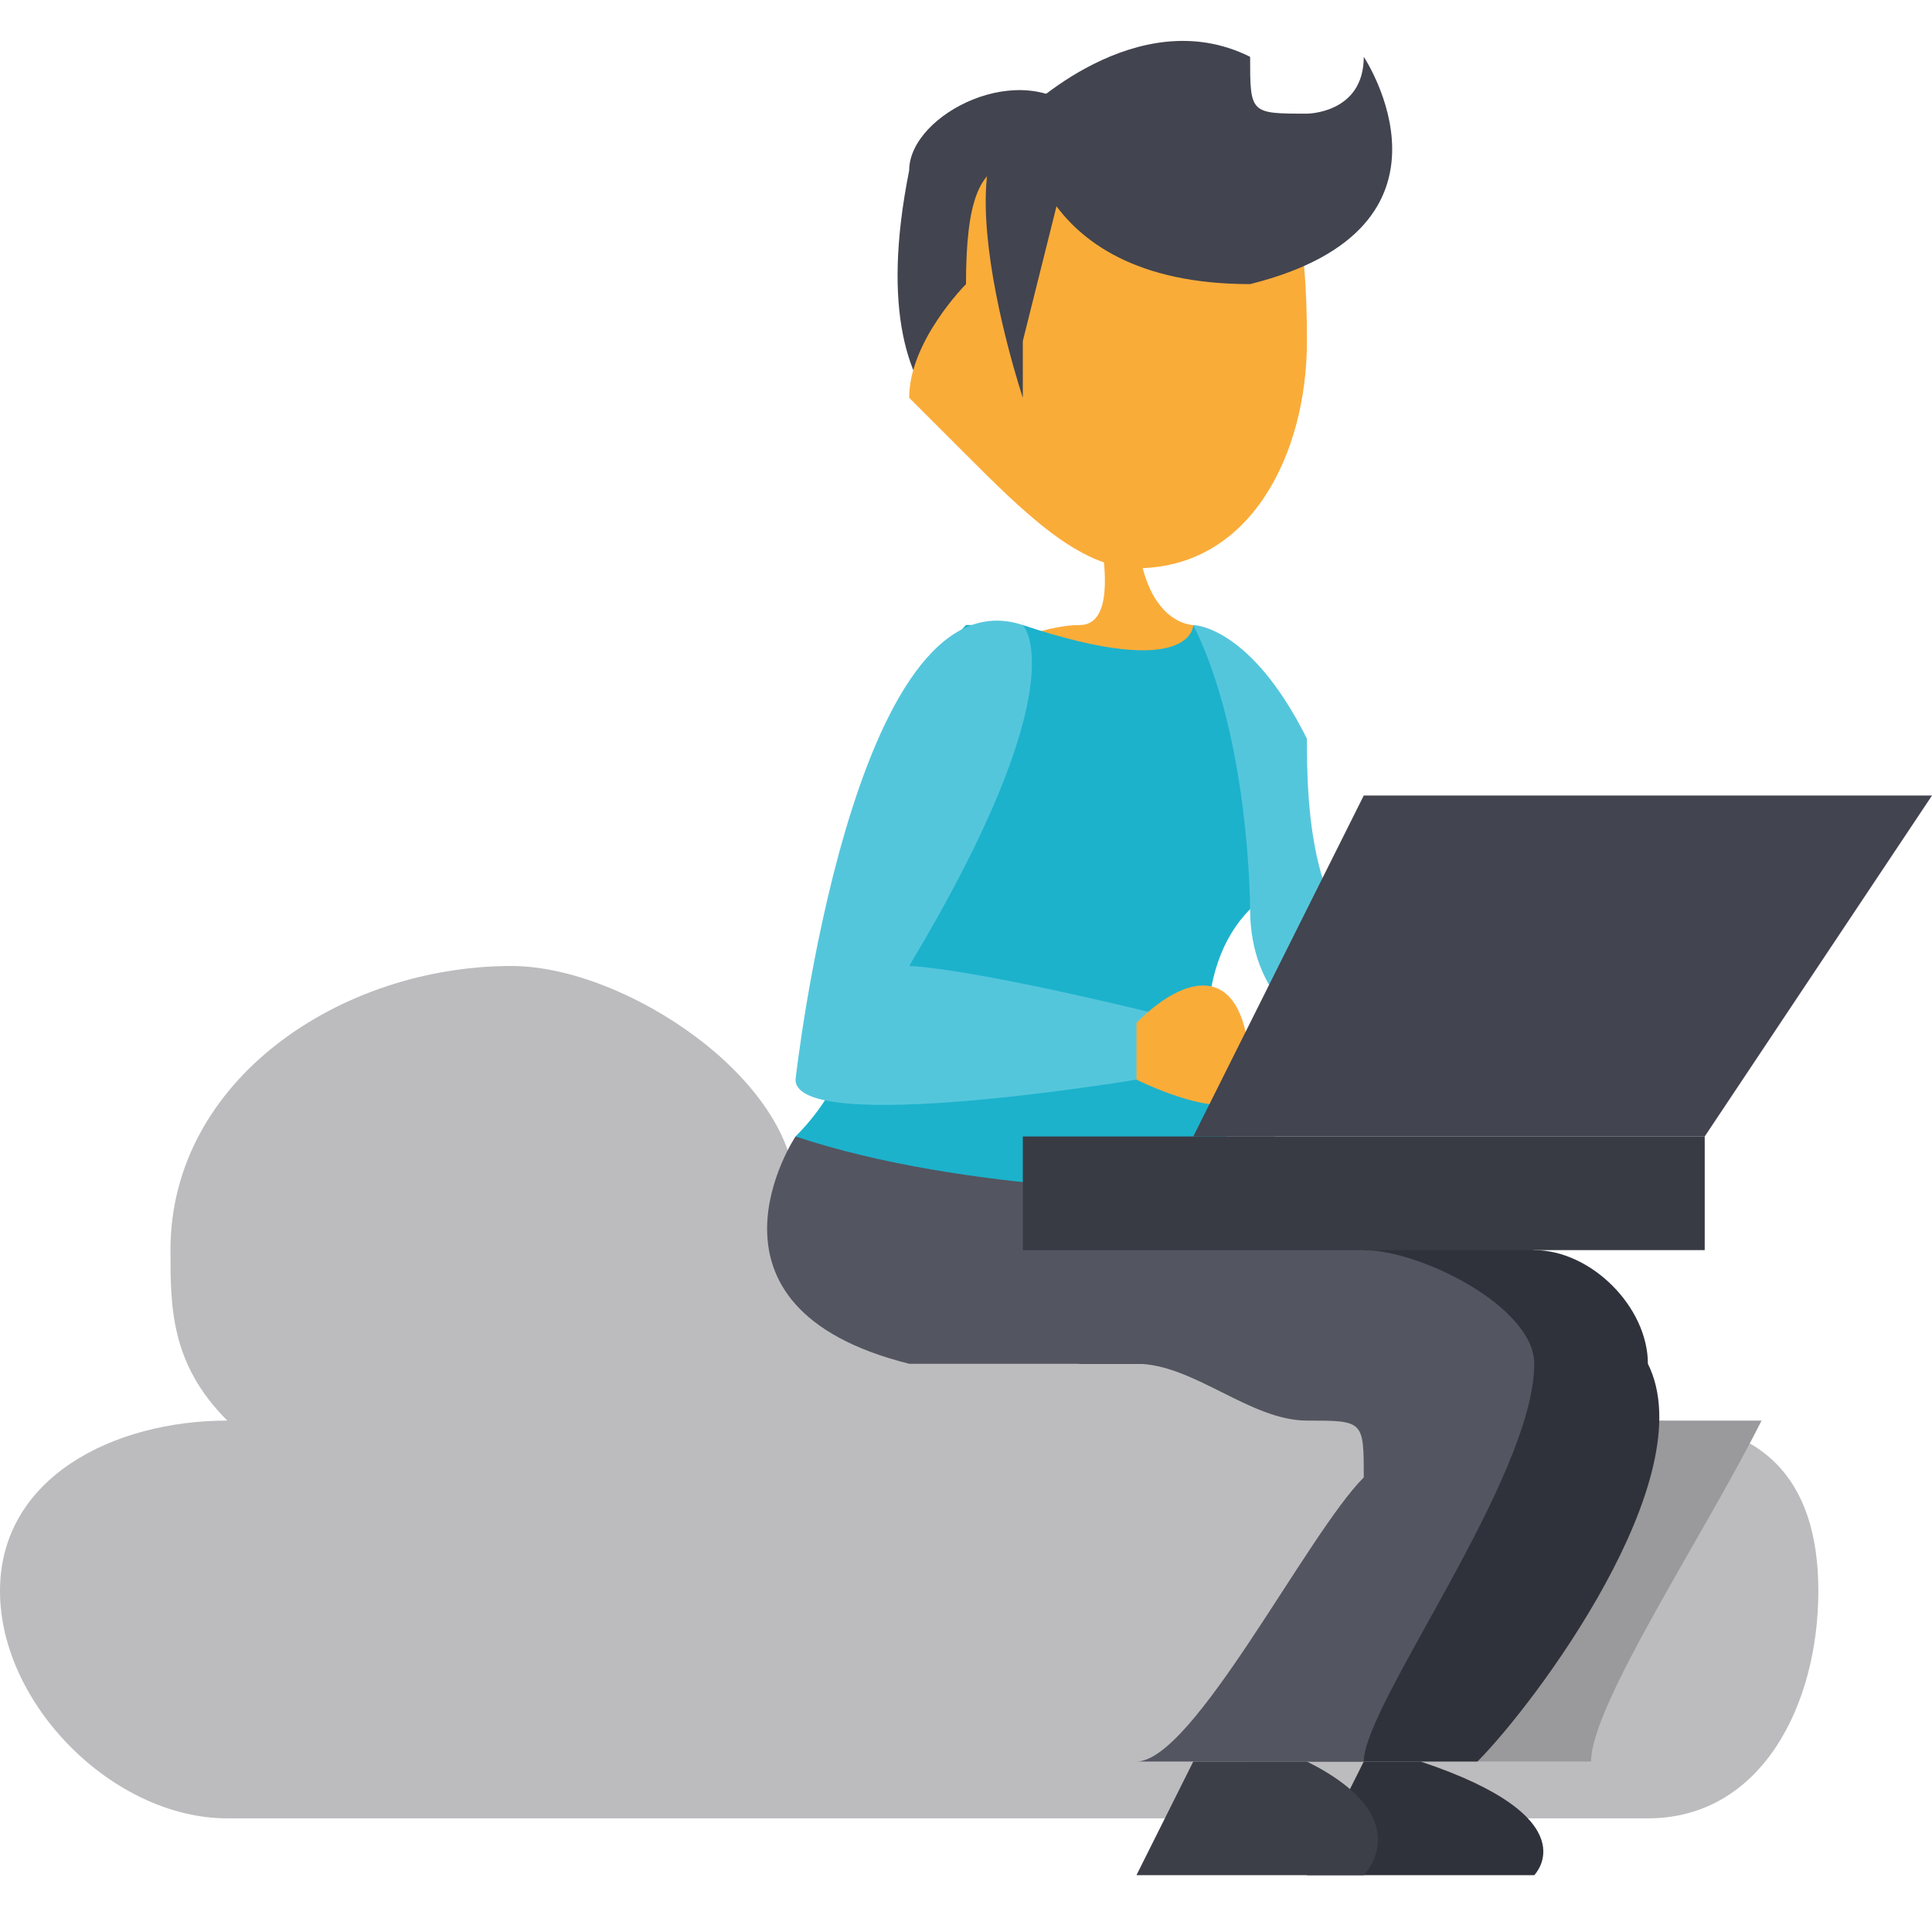
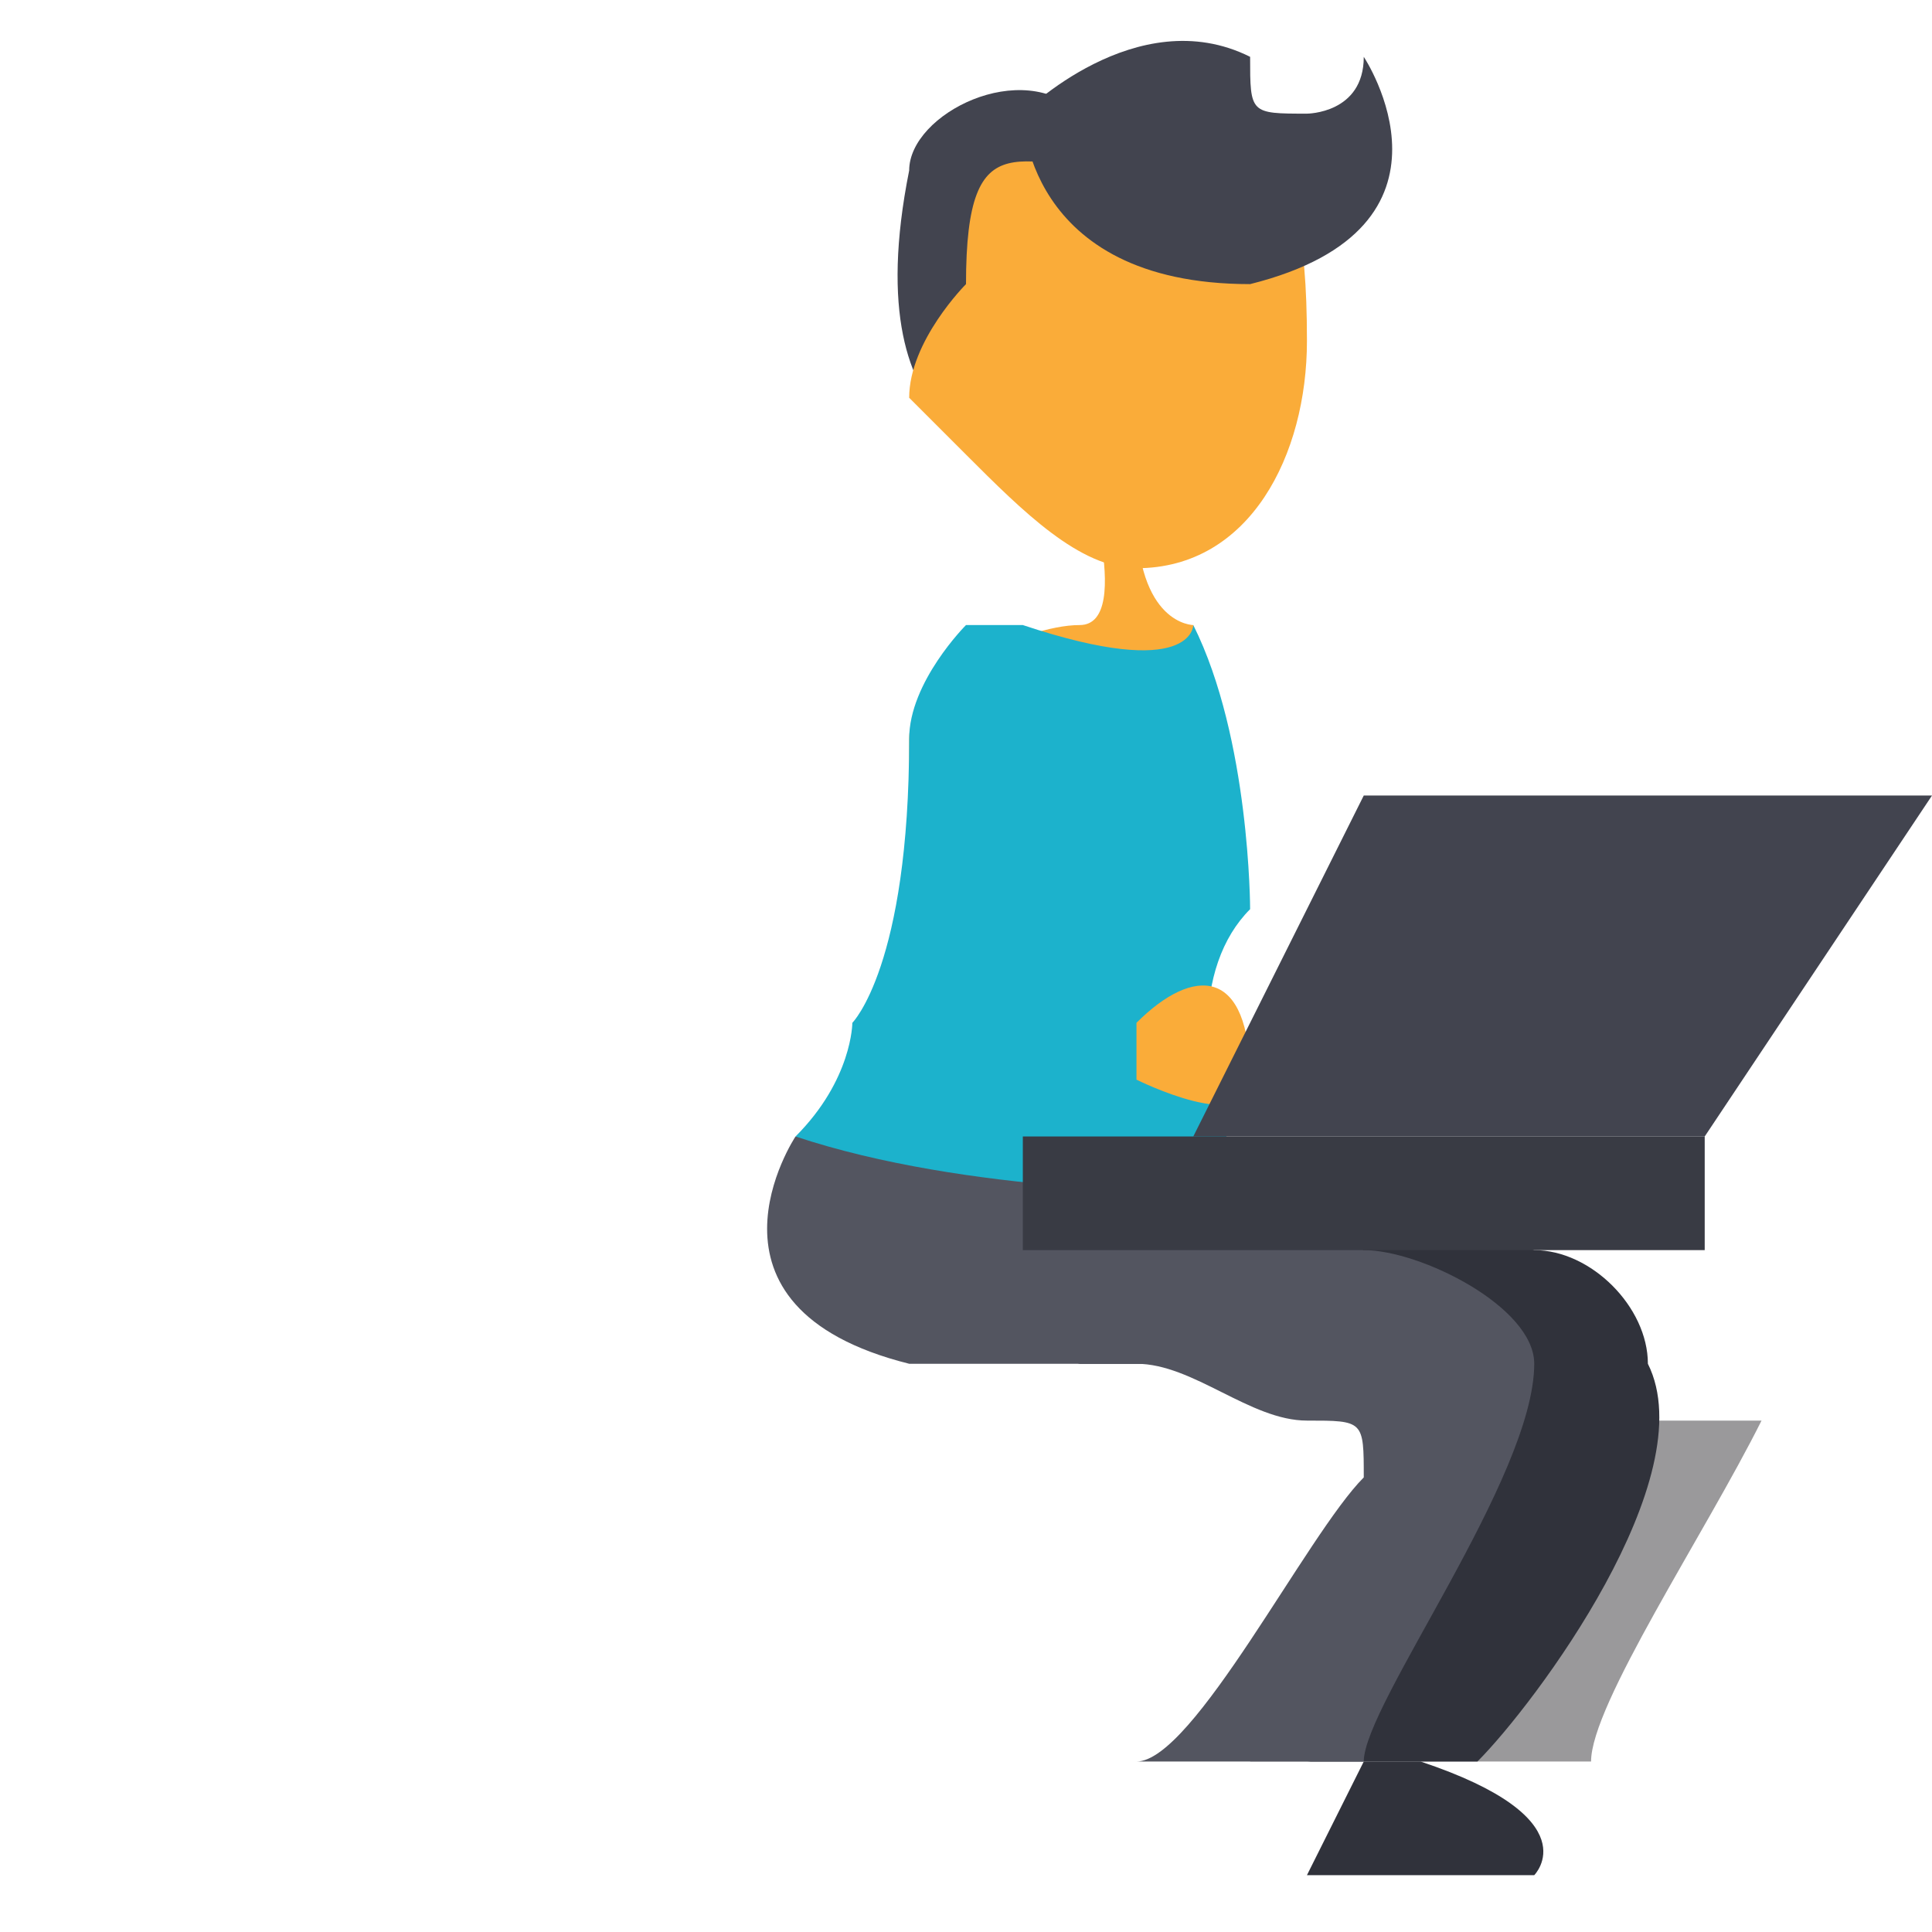
<svg xmlns="http://www.w3.org/2000/svg" xml:space="preserve" width="47px" height="47px" version="1.1" style="shape-rendering:geometricPrecision; text-rendering:geometricPrecision; image-rendering:optimizeQuality; fill-rule:evenodd; clip-rule:evenodd" viewBox="0 0 0.34 0.34">
  <defs>
    <style type="text/css">
   
    .fil11 {fill:none}
    .fil7 {fill:#FAAC39;fill-rule:nonzero}
    .fil1 {fill:#D0D0D0;fill-rule:nonzero}
    .fil0 {fill:#BCBCBF;fill-rule:nonzero}
    .fil2 {fill:#9A999B;fill-rule:nonzero}
    .fil6 {fill:#54C6DC;fill-rule:nonzero}
    .fil8 {fill:#535560;fill-rule:nonzero}
    .fil9 {fill:#1CB2CC;fill-rule:nonzero}
    .fil5 {fill:#42444F;fill-rule:nonzero}
    .fil4 {fill:#3C3F48;fill-rule:nonzero}
    .fil10 {fill:#393B44;fill-rule:nonzero}
    .fil3 {fill:#30323B;fill-rule:nonzero}
   
  </style>
  </defs>
  <g id="Capa_x0020_1">
    <g id="_2451549808784">
      <g>
-         <path class="fil0" d="M0.29 0.25c-0.01,0 -0.01,0 -0.02,0 0,0 0,0 0,-0.01 0,-0.01 -0.01,-0.03 -0.03,-0.03 -0.01,0 -0.01,0 -0.01,0 -0.01,-0.02 -0.02,-0.03 -0.05,-0.03 -0.01,0 -0.03,0.01 -0.04,0.03 0,-0.02 -0.03,-0.04 -0.05,-0.04 -0.03,0 -0.06,0.02 -0.06,0.05 0,0.01 0,0.02 0.01,0.03 -0.02,0 -0.04,0.01 -0.04,0.03 0,0.02 0.02,0.04 0.04,0.04 0,0 0.23,0 0.25,0 0.02,0 0.03,-0.02 0.03,-0.04 0,-0.02 -0.01,-0.03 -0.03,-0.03z" />
        <path class="fil1" d="M0.27 0.25c0,0 0,0 0,0 0,0 0,0 0,0 0.01,0 0.01,0 0.01,0 0,0 0.01,0 0.01,0 0,0 0,0 0,0 -0.01,0 -0.01,0 -0.02,0z" />
        <path class="fil2" d="M0.28 0.31l-0.06 0 0 0 0 0c0,0 0.01,-0.02 0.02,-0.04 0.01,0 0.01,0 0.01,0 0.01,-0.01 0.01,-0.01 0.01,-0.02 0,0 0,0 0.01,0 0,0 0,0 0,0 0,0 0,0 0,0 0,0 0,0 0,0 0,0 0,0 0,0 0.01,0 0.01,0 0.02,0 0,0 0,0 0,0 0.01,0 0.02,0 0.02,0 -0.01,0.02 -0.03,0.05 -0.03,0.06l0 0c0,0 0,0 0,0z" />
        <path class="fil3" d="M0.24 0.31l-0.01 0.02 0.04 0c0,0 0.01,-0.01 -0.02,-0.02l-0.01 0z" />
-         <path class="fil4" d="M0.21 0.31l-0.01 0.02 0.04 0c0,0 0.01,-0.01 -0.01,-0.02l-0.02 0z" />
        <path class="fil5" d="M0.19 0.02l-0.01 0.06c0,0 -0.03,0 -0.02,-0.05 0,-0.01 0.02,-0.02 0.03,-0.01z" />
-         <path class="fil6" d="M0.26 0.19c0,0 -0.04,0 -0.04,-0.03 -0.01,-0.02 -0.01,-0.05 -0.01,-0.05 0,0 0.01,0 0.02,0.02 0,0.01 0,0.04 0.02,0.04 0,0 0.01,0 0.01,0l0 0.02z" />
        <path class="fil7" d="M0.2 0.03c-0.02,0 -0.03,-0.01 -0.03,0.02l0 0c0,0 -0.01,0.01 -0.01,0.02 0,0 0.01,0.01 0.01,0.01l0 0c0.01,0.01 0.02,0.02 0.03,0.02 0.02,0 0.03,-0.02 0.03,-0.04 0,-0.04 -0.01,-0.03 -0.03,-0.03z" />
        <path class="fil7" d="M0.18 0.15c0,0 0.01,0 0.02,0 0,0 0.01,0 0.01,0 0,-0.01 0,-0.01 0,-0.01 0.01,-0.01 0,-0.02 0,-0.03 0,0 -0.01,0 -0.01,-0.02 0,0 0,-0.01 -0.01,-0.01 0,0 0.01,0.03 0,0.03 -0.01,0 -0.03,0.01 -0.03,0.02 0,0.01 0,0.01 0,0.01 0.01,0 0.01,0 0.02,0.01z" />
        <path class="fil3" d="M0.26 0.25c0,0 0,0 0,0.01 0,0.01 -0.02,0.05 -0.03,0.05l0.03 0c0.01,-0.01 0.04,-0.05 0.03,-0.07 0,-0.01 -0.01,-0.02 -0.02,-0.02 -0.03,-0.01 -0.07,-0.02 -0.1,-0.02l0 0c0,0 -0.02,0.03 0.02,0.04 0.01,0 0.02,0 0.03,0 0.02,0 0.03,0.01 0.04,0.01z" />
        <path class="fil8" d="M0.23 0.25c0.01,0 0.01,0 0.01,0.01 -0.01,0.01 -0.03,0.05 -0.04,0.05l0.04 0c0,-0.01 0.03,-0.05 0.03,-0.07 0,-0.01 -0.02,-0.02 -0.03,-0.02 -0.03,-0.01 -0.06,-0.02 -0.09,-0.02l-0.01 0c0,0 -0.02,0.03 0.02,0.04 0.01,0 0.03,0 0.04,0 0.01,0 0.02,0.01 0.03,0.01z" />
        <path class="fil9" d="M0.22 0.21c-0.01,-0.02 -0.01,-0.04 0,-0.05 0,0 0,-0.03 -0.01,-0.05 0,0 0,0.01 -0.03,0 0,0 -0.01,0 -0.01,0 0,0 -0.01,0.01 -0.01,0.02 0,0.04 -0.01,0.05 -0.01,0.05 0,0 0,0.01 -0.01,0.02 0.03,0.01 0.07,0.01 0.08,0.01z" />
        <path class="fil7" d="M0.26 0.17c0,0 0.02,0 0.02,0.02 -0.01,0 -0.02,0 -0.02,0l0 -0.02z" />
-         <path class="fil5" d="M0.19 0.02l-0.01 0.04 0 0.01c0,0 -0.02,-0.06 0.01,-0.05z" />
-         <path class="fil6" d="M0.14 0.19c0,0 0.01,-0.09 0.04,-0.08 0,0 0.01,0.01 -0.02,0.06 0,0 0.01,0 0.05,0.01l-0.01 0.01c0,0 -0.06,0.01 -0.06,0z" />
        <path class="fil7" d="M0.2 0.19c0,0 0.02,0.01 0.02,0 0,-0.02 -0.01,-0.02 -0.02,-0.01l0 0.01z" />
        <polygon class="fil5" points="0.34,0.14 0.3,0.2 0.21,0.2 0.24,0.14 " />
        <polygon class="fil10" points="0.18,0.22 0.3,0.22 0.3,0.2 0.18,0.2 " />
        <path class="fil5" d="M0.18 0.02c0,0 0.02,-0.02 0.04,-0.01 0,0.01 0,0.01 0.01,0.01 0,0 0.01,0 0.01,-0.01 0,0 0.02,0.03 -0.02,0.04 -0.04,0 -0.04,-0.03 -0.04,-0.03z" />
      </g>
      <polygon class="fil11" points="0,0.34 0.34,0.34 0.34,0 0,0 " />
    </g>
  </g>
</svg>